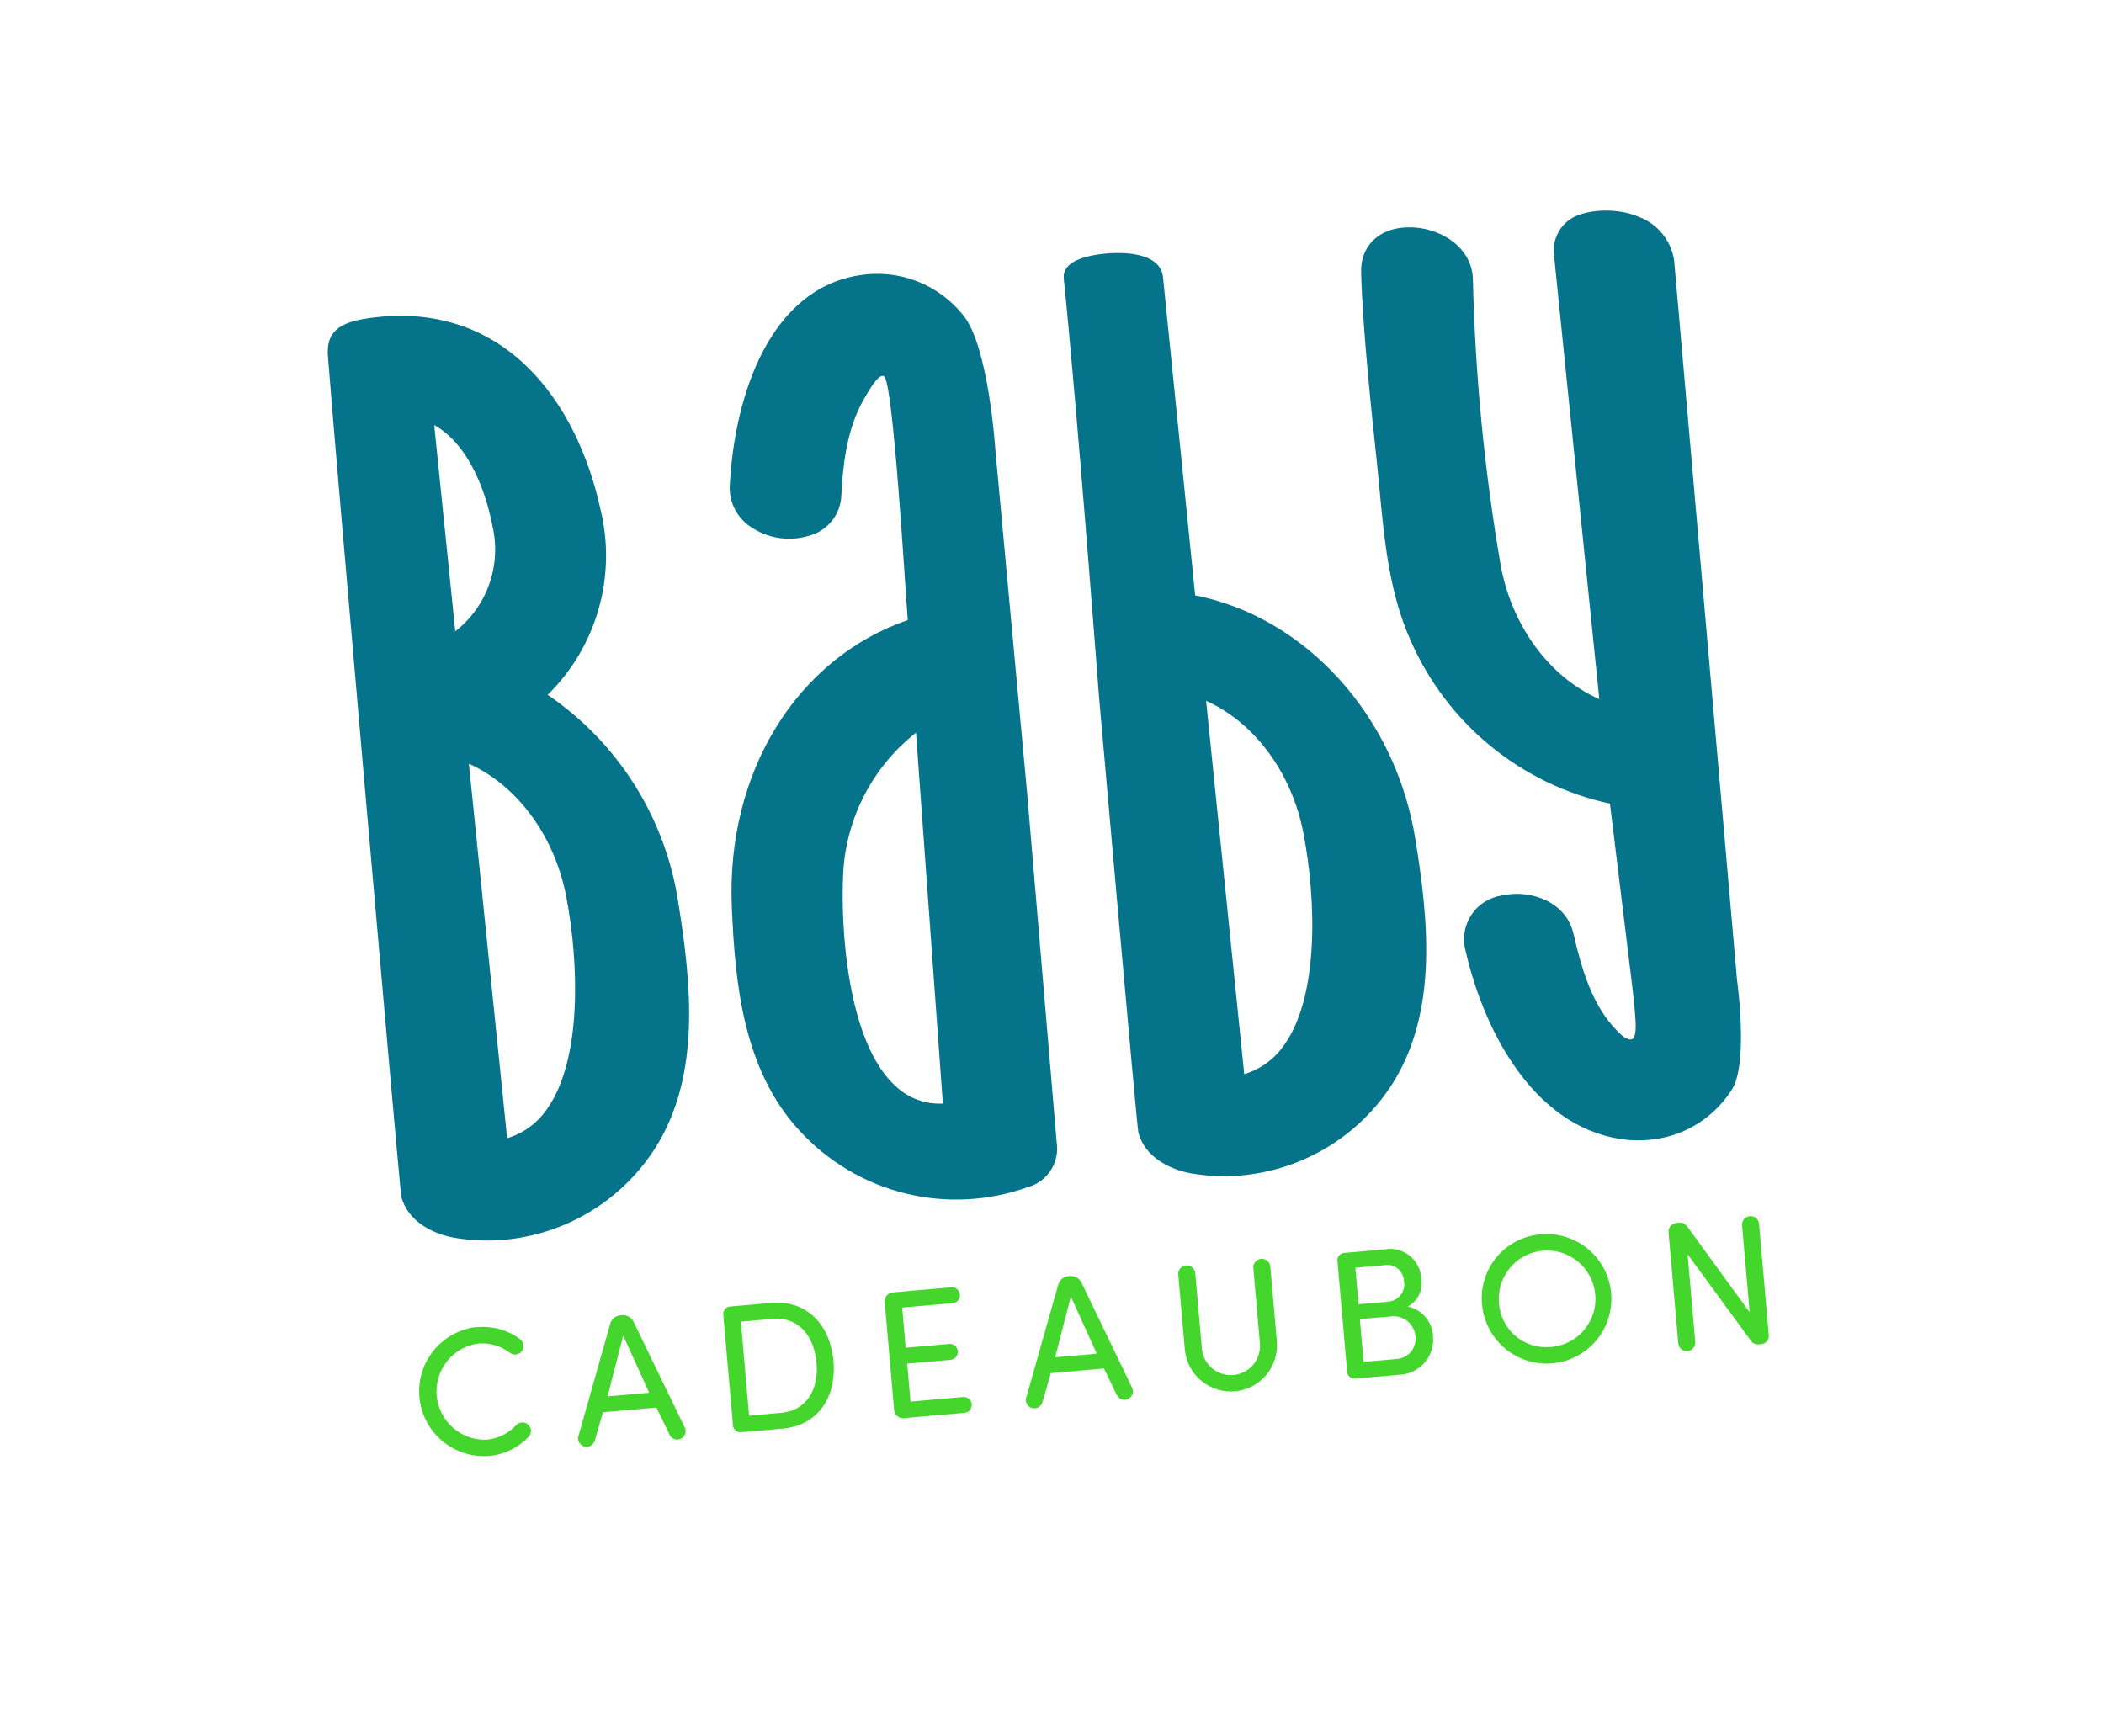
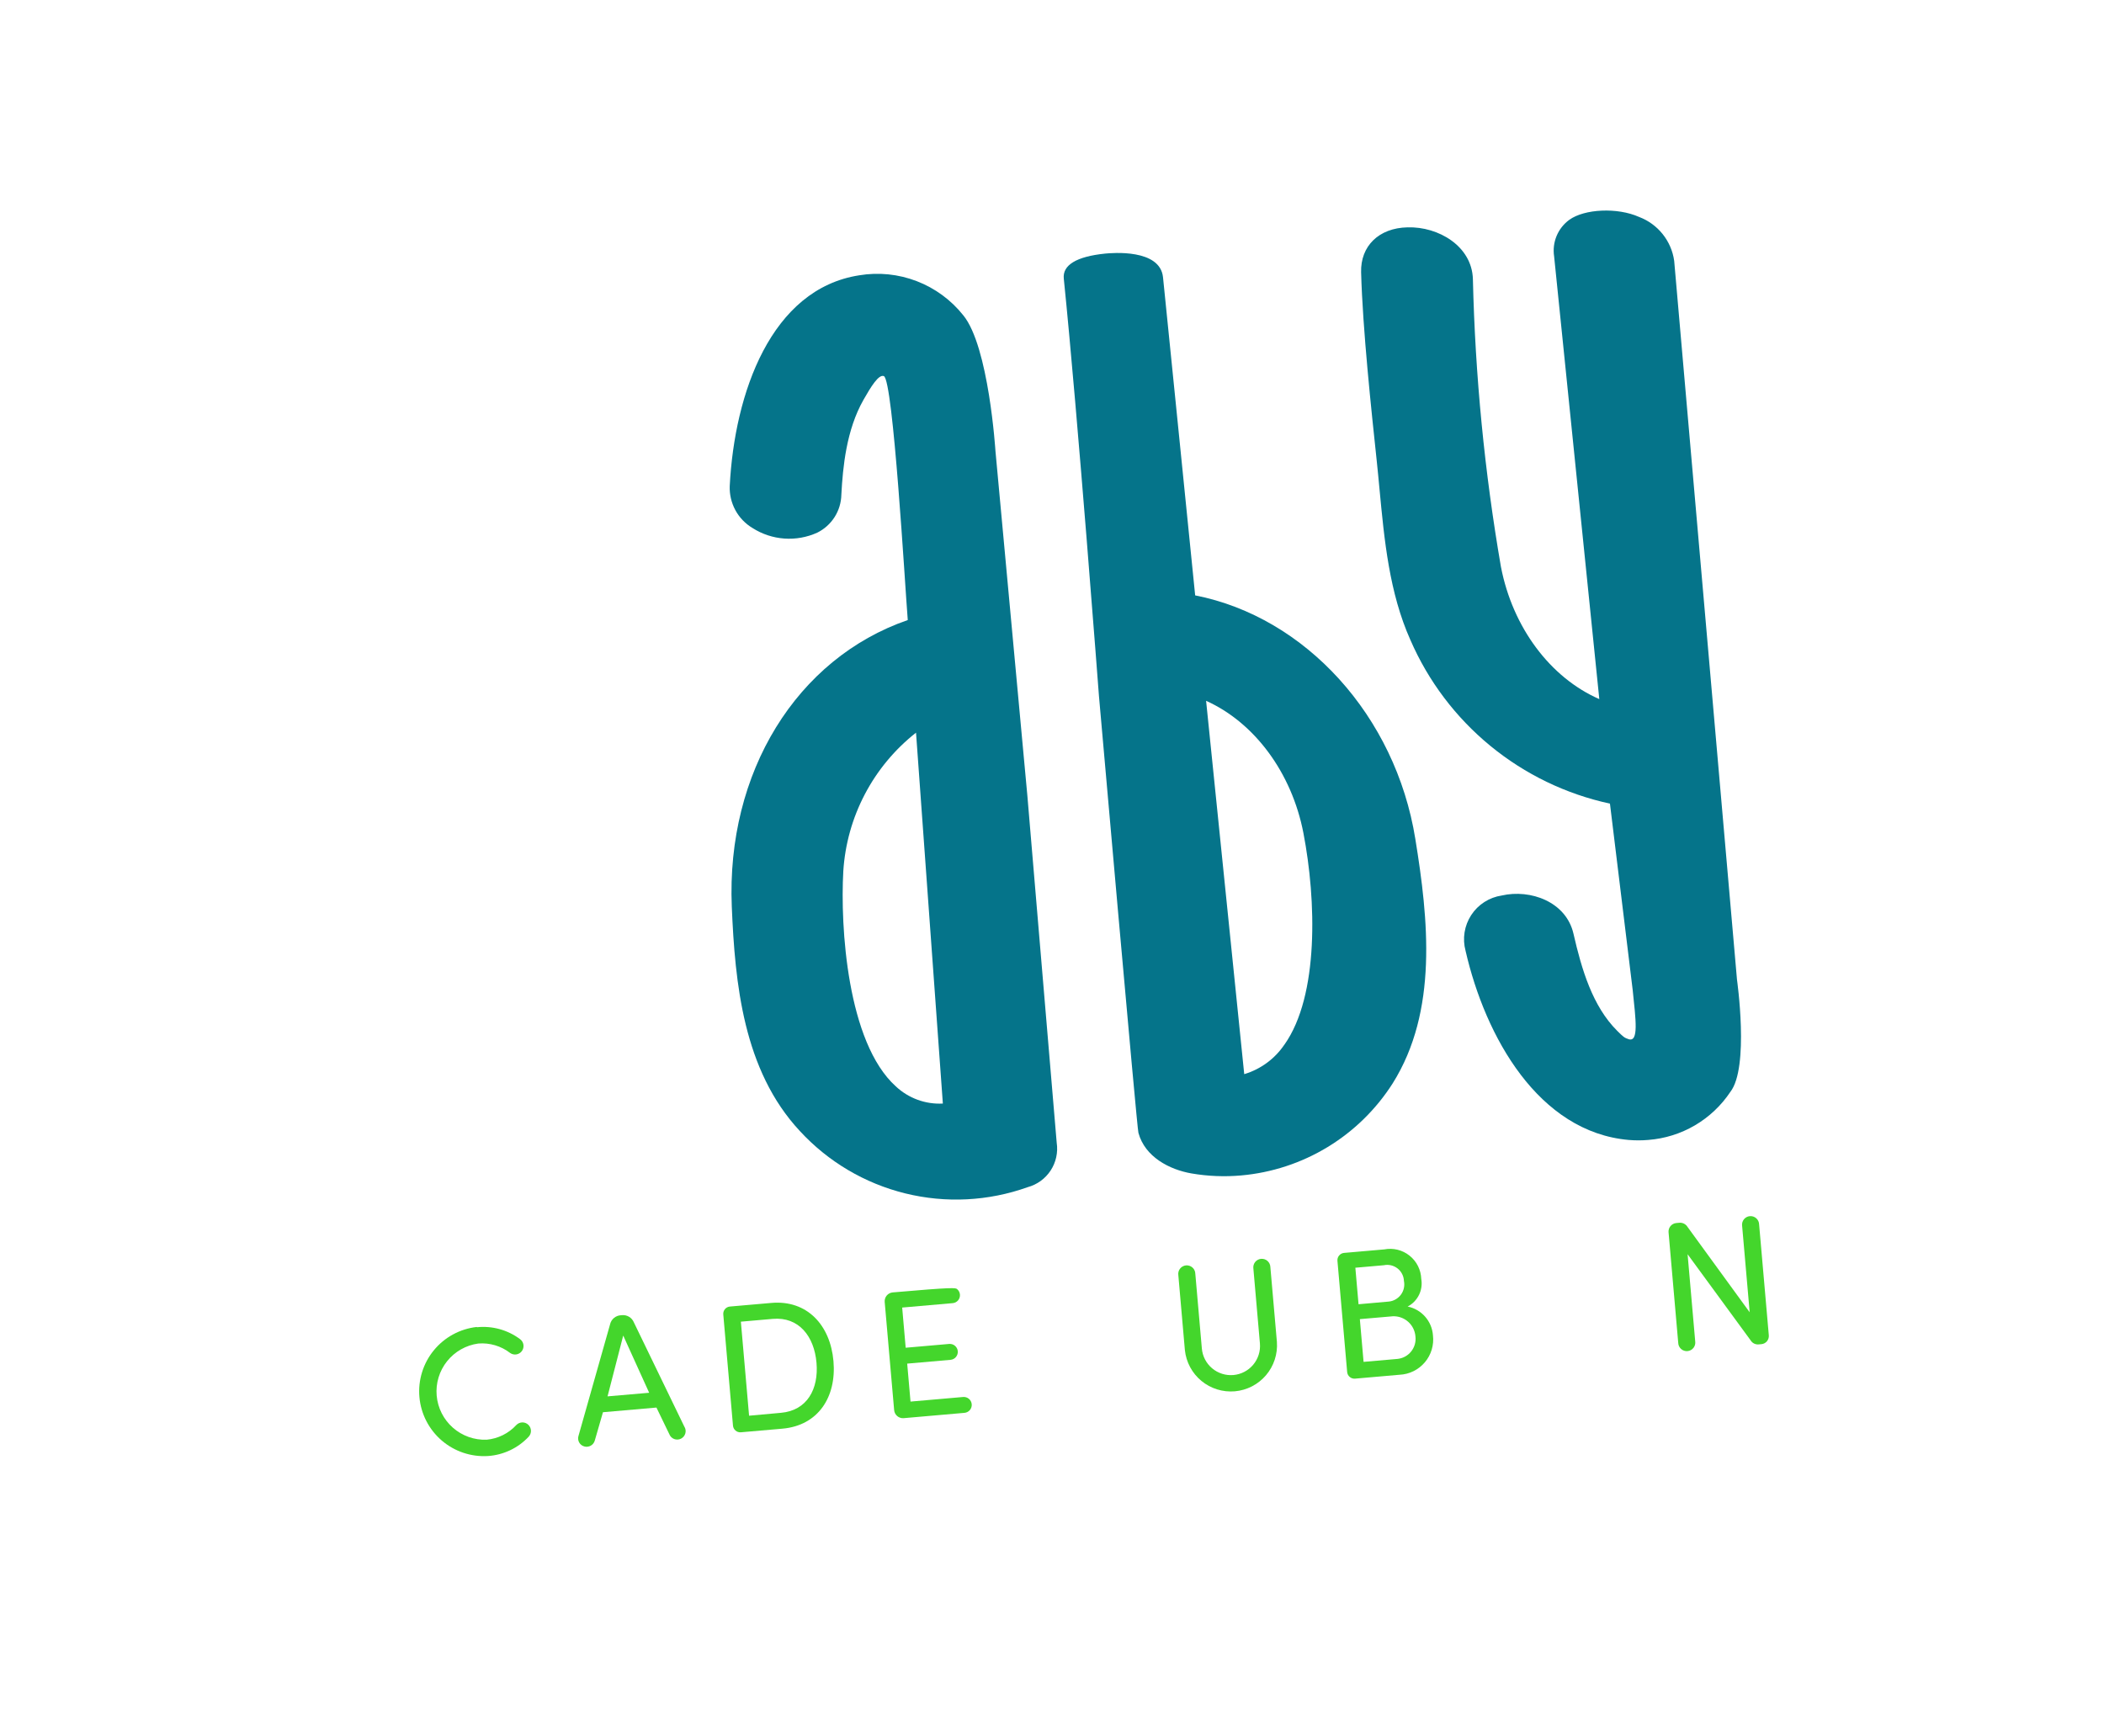
<svg xmlns="http://www.w3.org/2000/svg" width="183" height="151" viewBox="0 0 183 151" fill="none">
  <g clip-path="url(#clip0_2_8007)">
    <g filter="url(#filter0_d_2_8007)">
      <path d="M145.934 7.558L26.959 17.951C17.005 18.82 9.641 27.594 10.51 37.548L17.886 121.99C18.756 131.944 27.53 139.308 37.484 138.439L156.459 128.047C166.412 127.177 173.777 118.403 172.907 108.449L165.531 24.007C164.662 14.053 155.888 6.689 145.934 7.558Z" fill="white" />
    </g>
-     <path d="M58.993 78.49C58.444 74.862 57.153 71.386 55.199 68.281C53.245 65.175 50.67 62.506 47.637 60.441C49.735 58.38 51.26 55.81 52.065 52.981C52.87 50.153 52.927 47.164 52.23 44.308C50.179 34.906 43.82 26.023 32.084 27.675C29.476 28.032 28.276 28.89 28.54 31.196C28.957 36.95 34.804 103.93 34.91 104.122C35.476 106.242 37.644 107.344 39.518 107.671C40.946 107.916 42.399 107.975 43.842 107.848C46.508 107.612 49.085 106.764 51.371 105.371C53.657 103.978 55.591 102.077 57.023 99.816C60.989 93.493 60.116 85.497 58.993 78.49ZM49.248 77.978C50.371 83.823 50.616 92.164 47.603 96.433C46.773 97.672 45.538 98.585 44.109 99.013L40.782 66.432C44.98 68.327 48.233 72.699 49.246 77.974L49.248 77.978ZM39.6 54.924L37.766 36.971C41.13 38.867 42.435 43.627 42.833 45.761C43.224 47.436 43.127 49.189 42.554 50.811C41.981 52.433 40.956 53.858 39.6 54.916L39.6 54.924Z" fill="#05748A" />
    <path d="M83.78 27.424C82.72 26.092 81.323 25.067 79.733 24.456C78.144 23.844 76.42 23.668 74.74 23.947C67.064 25.131 63.884 34.193 63.47 42.278C63.442 43.01 63.612 43.735 63.961 44.379C64.31 45.022 64.827 45.559 65.456 45.934C66.286 46.464 67.236 46.778 68.219 46.848C69.202 46.918 70.186 46.741 71.084 46.334C71.702 46.028 72.224 45.557 72.594 44.974C72.963 44.391 73.166 43.718 73.179 43.028C73.308 40.608 73.614 37.401 75.105 34.777C75.76 33.623 76.426 32.546 76.873 32.715C77.686 33.016 78.715 50.999 78.955 53.937C69.286 57.272 63.163 67.187 63.649 78.875C63.93 85.533 64.639 93.094 69.569 98.386C72.026 101.056 75.216 102.944 78.74 103.812C82.264 104.681 85.966 104.492 89.383 103.27C90.205 103.048 90.916 102.531 91.382 101.819C91.848 101.106 92.036 100.247 91.909 99.405C91.897 99.26 89.353 69.164 89.353 69.164L86.582 39.232C86.582 39.232 86.005 30.122 83.78 27.424ZM82.007 95.996C81.26 96.036 80.512 95.924 79.809 95.667C79.106 95.41 78.462 95.013 77.915 94.501C73.678 90.675 73.076 80.582 73.348 75.789C73.494 73.447 74.133 71.163 75.223 69.086C76.313 67.008 77.829 65.184 79.673 63.734L82.007 95.996Z" fill="#05748A" />
    <path d="M123.101 72.976C121.384 62.288 113.561 53.679 103.952 51.791C103.517 47.514 103.032 42.709 102.552 37.914C102.072 33.119 101.589 28.336 101.156 24.122C100.904 21.627 96.714 22.001 96.123 22.059C93.614 22.315 92.406 23.065 92.525 24.233C93.738 36.103 95.584 60.544 95.584 60.544C95.584 60.544 98.907 98.35 99.016 98.538C99.582 100.652 101.745 101.747 103.623 102.073C105.05 102.319 106.504 102.378 107.947 102.25C110.611 102.015 113.185 101.17 115.471 99.782C117.757 98.393 119.693 96.498 121.13 94.242C125.089 87.939 124.236 79.959 123.101 72.976ZM111.717 90.865C110.884 92.102 109.648 93.011 108.22 93.439L104.903 60.962C109.105 62.85 112.353 67.209 113.368 72.467C114.489 78.293 114.731 86.606 111.721 90.864L111.717 90.865Z" fill="#05748A" />
    <path d="M151.079 85.225L145.616 22.69C145.497 21.837 145.15 21.033 144.611 20.36C144.073 19.688 143.364 19.173 142.558 18.87C140.678 18.03 137.816 18.167 136.493 19.121C136.003 19.479 135.621 19.965 135.388 20.526C135.155 21.087 135.081 21.701 135.173 22.301L139.103 60.814C134.853 58.957 131.567 54.599 130.546 49.3C129.119 41.032 128.305 32.671 128.109 24.284C128.028 21.403 125.099 19.699 122.435 19.776C119.913 19.825 118.325 21.419 118.386 23.682C118.517 28.626 119.285 35.77 119.739 40.036C119.828 40.859 119.904 41.694 119.984 42.532C120.403 46.974 120.834 51.562 122.671 55.666C124.225 59.248 126.61 62.407 129.629 64.884C132.647 67.36 136.212 69.082 140.029 69.906L142.007 86.12C142.274 88.706 142.549 90.689 141.648 90.396C141.276 90.275 141.169 90.175 140.661 89.671C138.508 87.523 137.568 84.328 136.857 81.223C136.218 78.437 133.111 77.327 130.616 77.899C130.079 77.979 129.565 78.172 129.108 78.465C128.651 78.758 128.261 79.144 127.964 79.599C127.667 80.054 127.469 80.566 127.384 81.102C127.299 81.639 127.329 82.187 127.471 82.711C129.192 90.214 133.824 98.475 141.664 99.163C142.231 99.21 142.802 99.21 143.37 99.16C144.797 99.05 146.18 98.617 147.415 97.894C148.65 97.17 149.705 96.176 150.499 94.985C152.167 92.852 151.079 85.225 151.079 85.225Z" fill="#05748A" />
    <path d="M41.475 115.454C42.813 115.315 44.154 115.684 45.231 116.489C45.39 116.604 45.496 116.778 45.527 116.972C45.557 117.166 45.51 117.364 45.395 117.522C45.279 117.681 45.105 117.788 44.912 117.818C44.718 117.849 44.52 117.801 44.361 117.686C43.574 117.081 42.589 116.791 41.599 116.871C40.53 117.018 39.557 117.57 38.884 118.413C38.21 119.257 37.887 120.327 37.981 121.403C38.075 122.478 38.579 123.476 39.388 124.19C40.198 124.904 41.251 125.279 42.33 125.238C43.319 125.146 44.238 124.69 44.909 123.959C44.977 123.889 45.057 123.833 45.146 123.794C45.235 123.756 45.331 123.735 45.428 123.733C45.525 123.731 45.622 123.749 45.712 123.784C45.803 123.82 45.885 123.873 45.955 123.941C46.025 124.008 46.081 124.089 46.12 124.178C46.158 124.267 46.179 124.363 46.181 124.46C46.182 124.557 46.165 124.654 46.13 124.744C46.094 124.834 46.041 124.917 45.973 124.987C45.052 125.966 43.795 126.562 42.454 126.656C40.985 126.75 39.537 126.266 38.42 125.307C37.304 124.347 36.607 122.989 36.479 121.522C36.351 120.056 36.801 118.597 37.735 117.459C38.668 116.32 40.01 115.592 41.473 115.43L41.475 115.454Z" fill="#44D62C" />
    <path d="M59.515 124.086C59.572 124.173 59.61 124.27 59.627 124.373C59.643 124.475 59.638 124.58 59.611 124.68C59.584 124.78 59.537 124.873 59.471 124.954C59.406 125.034 59.325 125.1 59.232 125.147C59.139 125.193 59.038 125.22 58.934 125.225C58.831 125.23 58.727 125.213 58.631 125.175C58.535 125.137 58.447 125.079 58.375 125.005C58.302 124.931 58.246 124.842 58.21 124.745L57.096 122.441L52.444 122.847L51.733 125.311C51.707 125.405 51.662 125.492 51.602 125.569C51.542 125.646 51.467 125.71 51.382 125.757C51.297 125.805 51.203 125.835 51.106 125.847C51.009 125.858 50.911 125.85 50.817 125.823C50.722 125.797 50.632 125.752 50.555 125.69C50.477 125.628 50.413 125.551 50.367 125.464C50.32 125.376 50.292 125.28 50.284 125.181C50.276 125.082 50.288 124.983 50.32 124.889L53.058 115.216C53.105 114.996 53.224 114.797 53.396 114.651C53.569 114.506 53.784 114.421 54.01 114.411L54.087 114.405C54.306 114.382 54.527 114.432 54.716 114.545C54.904 114.659 55.051 114.831 55.134 115.035L59.515 124.086ZM56.463 121.154L54.206 116.178L52.843 121.467L56.463 121.154Z" fill="#44D62C" />
    <path d="M64.427 124.593C64.261 124.604 64.097 124.549 63.971 124.44C63.845 124.332 63.767 124.178 63.753 124.012L62.909 114.345C62.893 114.179 62.944 114.014 63.049 113.885C63.154 113.756 63.306 113.673 63.472 113.655L67.092 113.339C70.206 113.067 72.22 115.276 72.493 118.402C72.766 121.528 71.16 124.006 68.048 124.278L64.427 124.593ZM67.927 122.898C70.199 122.699 71.217 120.832 71.017 118.54C70.817 116.248 69.484 114.529 67.213 114.727L64.439 114.97L65.153 123.15L67.927 122.898Z" fill="#44D62C" />
-     <path d="M78.905 118.619L79.194 121.921L83.767 121.522C83.95 121.506 84.132 121.563 84.273 121.681C84.413 121.799 84.501 121.968 84.517 122.151C84.533 122.334 84.476 122.516 84.358 122.657C84.24 122.797 84.071 122.885 83.888 122.901L78.584 123.365C78.385 123.377 78.189 123.311 78.037 123.181C77.885 123.051 77.79 122.868 77.771 122.669L76.948 113.252C76.932 113.053 76.994 112.855 77.121 112.701C77.248 112.547 77.43 112.448 77.629 112.426L82.743 111.979C82.926 111.963 83.108 112.02 83.248 112.138C83.389 112.256 83.477 112.425 83.493 112.608C83.509 112.791 83.452 112.973 83.334 113.114C83.216 113.254 83.046 113.342 82.864 113.358L78.469 113.742L78.774 117.237L82.553 116.907C82.737 116.891 82.919 116.948 83.06 117.067C83.201 117.185 83.289 117.355 83.305 117.538C83.321 117.721 83.263 117.903 83.145 118.044C83.027 118.185 82.857 118.273 82.674 118.289L78.905 118.619Z" fill="#44D62C" />
-     <path d="M98.452 120.685C98.5 120.772 98.529 120.868 98.538 120.966C98.548 121.065 98.537 121.165 98.506 121.259C98.475 121.353 98.425 121.44 98.36 121.514C98.294 121.589 98.214 121.649 98.124 121.691C98.037 121.734 97.941 121.758 97.844 121.764C97.747 121.77 97.649 121.756 97.557 121.724C97.465 121.692 97.38 121.642 97.308 121.577C97.235 121.512 97.176 121.433 97.134 121.345L96.023 119.04L91.399 119.444L90.685 121.908C90.666 122.01 90.626 122.107 90.568 122.193C90.509 122.278 90.433 122.35 90.345 122.404C90.256 122.459 90.157 122.493 90.054 122.507C89.952 122.52 89.847 122.511 89.748 122.481C89.649 122.451 89.557 122.401 89.479 122.333C89.4 122.265 89.337 122.181 89.293 122.087C89.25 121.993 89.226 121.891 89.225 121.787C89.223 121.684 89.244 121.581 89.285 121.486L92.027 111.812C92.074 111.592 92.193 111.393 92.365 111.247C92.537 111.102 92.753 111.017 92.978 111.008L93.046 111.002C93.265 110.979 93.486 111.029 93.674 111.142C93.863 111.256 94.01 111.428 94.092 111.632L98.452 120.685ZM95.396 117.753L93.139 112.78L91.775 118.07L95.396 117.753Z" fill="#44D62C" />
+     <path d="M78.905 118.619L79.194 121.921L83.767 121.522C83.95 121.506 84.132 121.563 84.273 121.681C84.413 121.799 84.501 121.968 84.517 122.151C84.533 122.334 84.476 122.516 84.358 122.657C84.24 122.797 84.071 122.885 83.888 122.901L78.584 123.365C78.385 123.377 78.189 123.311 78.037 123.181C77.885 123.051 77.79 122.868 77.771 122.669L76.948 113.252C76.932 113.053 76.994 112.855 77.121 112.701C77.248 112.547 77.43 112.448 77.629 112.426C82.926 111.963 83.108 112.02 83.248 112.138C83.389 112.256 83.477 112.425 83.493 112.608C83.509 112.791 83.452 112.973 83.334 113.114C83.216 113.254 83.046 113.342 82.864 113.358L78.469 113.742L78.774 117.237L82.553 116.907C82.737 116.891 82.919 116.948 83.06 117.067C83.201 117.185 83.289 117.355 83.305 117.538C83.321 117.721 83.263 117.903 83.145 118.044C83.027 118.185 82.857 118.273 82.674 118.289L78.905 118.619Z" fill="#44D62C" />
    <path d="M109.016 110.355C109.001 110.255 109.006 110.153 109.032 110.054C109.058 109.956 109.104 109.864 109.166 109.785C109.229 109.705 109.308 109.639 109.397 109.59C109.486 109.542 109.585 109.513 109.686 109.504C109.787 109.495 109.889 109.507 109.985 109.539C110.081 109.571 110.17 109.623 110.246 109.69C110.321 109.758 110.382 109.841 110.425 109.933C110.467 110.025 110.491 110.125 110.493 110.226L111.062 116.737C111.137 117.789 110.795 118.829 110.111 119.631C109.427 120.434 108.454 120.935 107.403 121.027C106.353 121.118 105.308 120.793 104.495 120.122C103.682 119.45 103.165 118.486 103.057 117.436L102.488 110.926C102.473 110.825 102.478 110.723 102.504 110.625C102.53 110.526 102.576 110.435 102.639 110.355C102.701 110.275 102.78 110.209 102.869 110.161C102.958 110.112 103.057 110.083 103.158 110.074C103.259 110.065 103.361 110.077 103.457 110.109C103.554 110.141 103.642 110.193 103.718 110.261C103.794 110.328 103.855 110.411 103.897 110.503C103.94 110.595 103.963 110.695 103.965 110.797L104.534 117.307C104.592 117.977 104.914 118.596 105.429 119.028C105.944 119.46 106.61 119.67 107.279 119.612C107.949 119.553 108.568 119.231 109 118.716C109.432 118.201 109.642 117.536 109.584 116.866L109.016 110.355Z" fill="#44D62C" />
    <path d="M117.846 119.927C117.68 119.938 117.516 119.883 117.39 119.774C117.264 119.666 117.185 119.512 117.172 119.346L116.327 109.679C116.312 109.513 116.362 109.348 116.468 109.219C116.573 109.09 116.725 109.007 116.89 108.989L120.399 108.683C120.783 108.609 121.179 108.62 121.558 108.713C121.938 108.807 122.292 108.982 122.598 109.226C122.904 109.469 123.153 109.776 123.329 110.126C123.505 110.475 123.603 110.858 123.617 111.249C123.701 111.723 123.632 112.212 123.419 112.645C123.206 113.078 122.861 113.431 122.434 113.654C123.023 113.774 123.557 114.083 123.954 114.534C124.351 114.985 124.59 115.553 124.634 116.153C124.685 116.572 124.648 116.998 124.527 117.403C124.405 117.808 124.202 118.183 123.928 118.506C123.655 118.828 123.318 119.091 122.939 119.277C122.559 119.464 122.145 119.569 121.723 119.588L117.846 119.927ZM120.796 113.221C121.004 113.2 121.206 113.135 121.387 113.03C121.569 112.926 121.727 112.785 121.851 112.616C121.975 112.447 122.062 112.254 122.106 112.049C122.151 111.845 122.152 111.633 122.11 111.427C122.102 111.216 122.048 111.009 121.952 110.821C121.855 110.632 121.719 110.467 121.552 110.337C121.385 110.207 121.192 110.115 120.986 110.067C120.78 110.019 120.566 110.017 120.359 110.061L117.885 110.277L118.162 113.454L120.796 113.221ZM118.276 114.749L118.6 118.467L121.521 118.212C121.754 118.192 121.981 118.126 122.189 118.017C122.396 117.907 122.58 117.758 122.728 117.576C122.876 117.395 122.987 117.185 123.053 116.96C123.119 116.735 123.139 116.5 123.112 116.267C123.078 115.775 122.854 115.317 122.488 114.987C122.123 114.658 121.643 114.483 121.151 114.5L118.276 114.749Z" fill="#44D62C" />
-     <path d="M133.942 107.377C135.054 107.263 136.175 107.481 137.163 108.006C138.15 108.53 138.96 109.336 139.488 110.322C140.016 111.307 140.239 112.427 140.128 113.54C140.018 114.653 139.579 115.707 138.867 116.57C138.156 117.432 137.204 118.064 136.133 118.384C135.061 118.703 133.919 118.697 132.851 118.366C131.783 118.035 130.838 117.394 130.135 116.524C129.433 115.654 129.005 114.595 128.906 113.481C128.832 112.749 128.904 112.01 129.118 111.306C129.332 110.601 129.683 109.947 130.151 109.379C130.619 108.811 131.195 108.342 131.846 107.999C132.497 107.655 133.209 107.444 133.942 107.377ZM134.798 117.18C135.634 117.133 136.438 116.838 137.105 116.332C137.772 115.826 138.273 115.132 138.543 114.339C138.814 113.547 138.841 112.691 138.622 111.883C138.403 111.075 137.948 110.35 137.314 109.802C136.681 109.254 135.898 108.908 135.067 108.808C134.235 108.708 133.393 108.859 132.647 109.24C131.902 109.622 131.288 110.218 130.883 110.951C130.479 111.684 130.302 112.522 130.377 113.356C130.411 113.899 130.553 114.43 130.795 114.917C131.037 115.404 131.374 115.838 131.785 116.194C132.197 116.55 132.675 116.82 133.193 116.988C133.71 117.157 134.256 117.221 134.798 117.176L134.798 117.18Z" fill="#44D62C" />
    <path d="M146.782 109.103L147.444 116.678C147.459 116.779 147.454 116.881 147.428 116.979C147.402 117.077 147.356 117.169 147.294 117.249C147.231 117.329 147.152 117.395 147.063 117.443C146.974 117.492 146.875 117.521 146.774 117.53C146.673 117.539 146.571 117.527 146.475 117.495C146.379 117.463 146.29 117.411 146.214 117.343C146.139 117.276 146.078 117.193 146.035 117.101C145.993 117.009 145.969 116.909 145.967 116.807L145.126 107.184C145.112 106.991 145.174 106.8 145.298 106.652C145.423 106.503 145.6 106.41 145.793 106.39L145.999 106.372C146.151 106.347 146.307 106.368 146.447 106.433C146.587 106.498 146.704 106.604 146.783 106.736L152.182 114.153L151.526 106.642C151.511 106.542 151.516 106.439 151.542 106.341C151.568 106.243 151.614 106.151 151.677 106.071C151.739 105.991 151.818 105.925 151.907 105.877C151.997 105.829 152.095 105.799 152.196 105.791C152.297 105.782 152.399 105.794 152.495 105.826C152.592 105.858 152.68 105.909 152.756 105.977C152.832 106.045 152.893 106.127 152.935 106.219C152.978 106.312 153.001 106.412 153.003 106.513L153.847 116.167C153.86 116.352 153.801 116.534 153.683 116.676C153.564 116.817 153.394 116.907 153.21 116.925L153.004 116.943C152.857 116.965 152.707 116.941 152.573 116.876C152.439 116.812 152.328 116.708 152.254 116.579L146.782 109.103Z" fill="#44D62C" />
  </g>
  <defs>
    <filter id="filter0_d_2_8007" x="4.418" y="4.477" width="174.582" height="143.066" filterUnits="userSpaceOnUse" color-interpolation-filters="sRGB">
      <feFlood flood-opacity="0" result="BackgroundImageFix" />
      <feColorMatrix in="SourceAlpha" type="matrix" values="0 0 0 0 0 0 0 0 0 0 0 0 0 0 0 0 0 0 127 0" result="hardAlpha" />
      <feOffset dy="3.011" />
      <feGaussianBlur stdDeviation="3.011" />
      <feColorMatrix type="matrix" values="0 0 0 0 0 0 0 0 0 0 0 0 0 0 0 0 0 0 0.161 0" />
      <feBlend mode="normal" in2="BackgroundImageFix" result="effect1_dropShadow_2_8007" />
      <feBlend mode="normal" in="SourceGraphic" in2="effect1_dropShadow_2_8007" result="shape" />
    </filter>
    <clipPath id="clip0_2_8007">
      <rect width="182.265" height="151" fill="white" />
    </clipPath>
  </defs>
</svg>